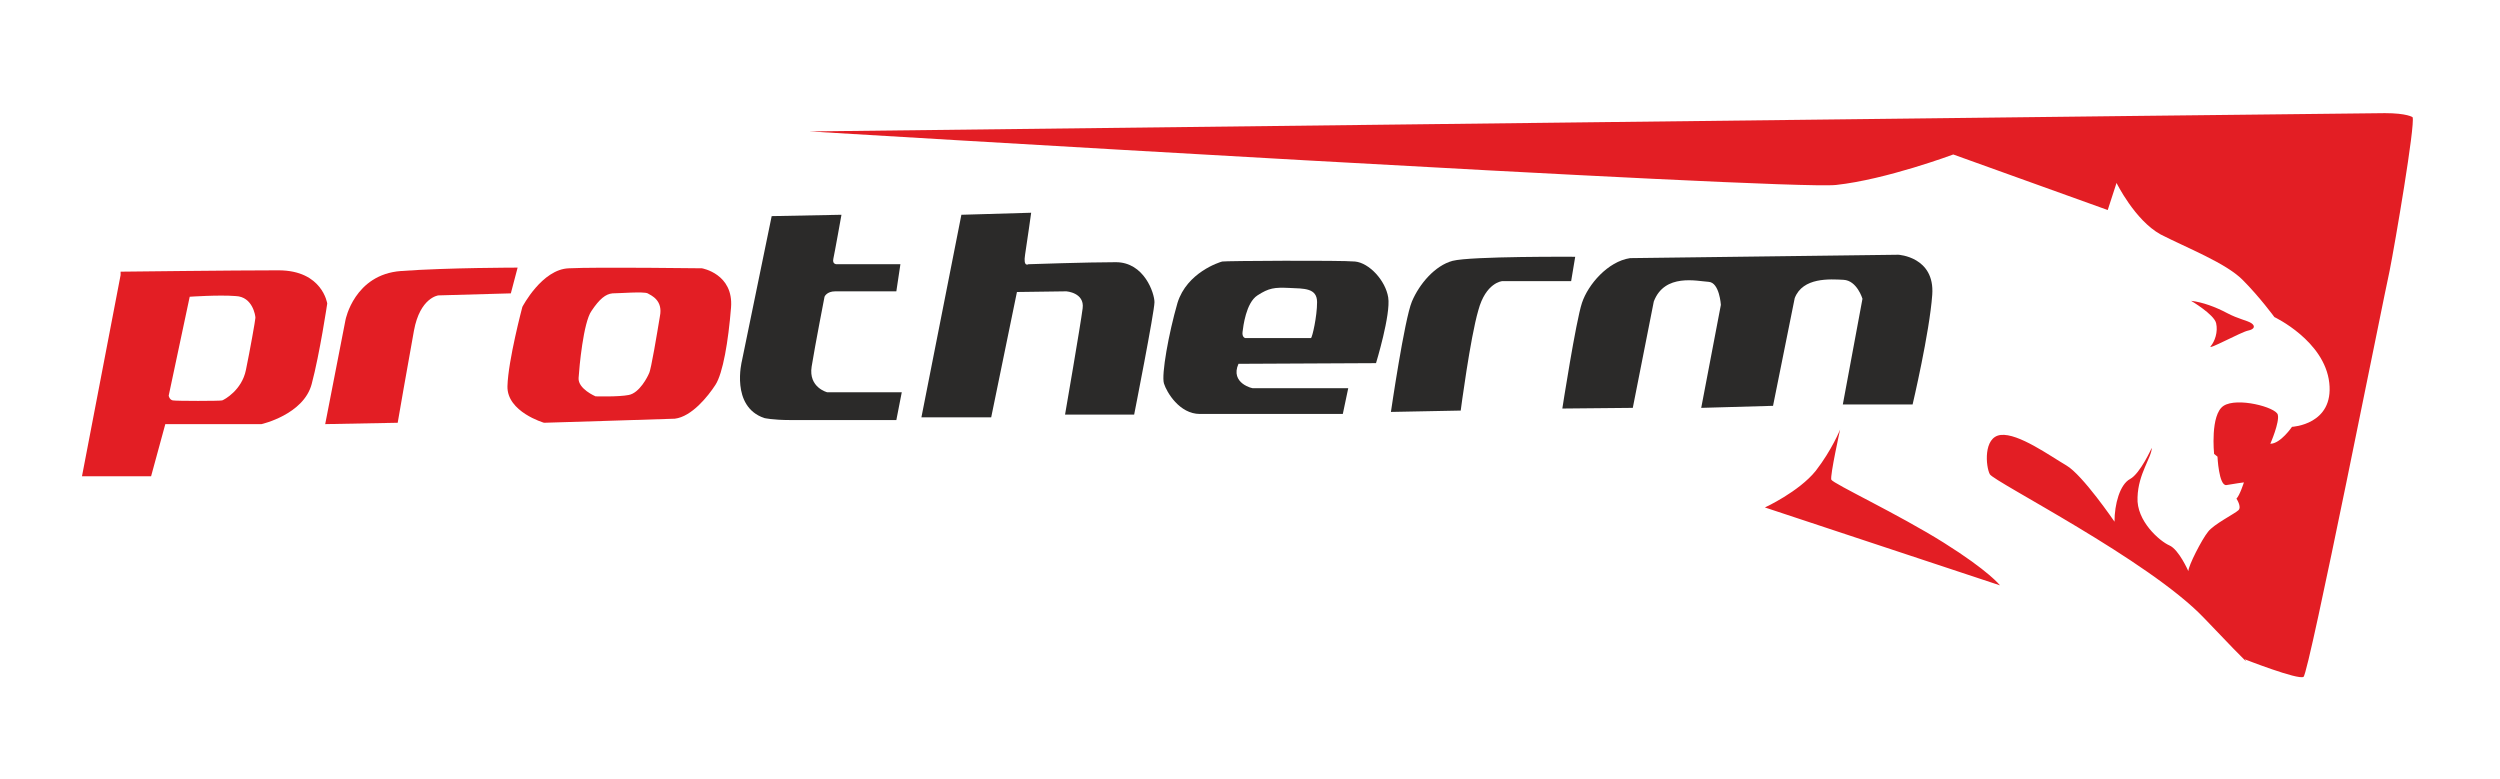
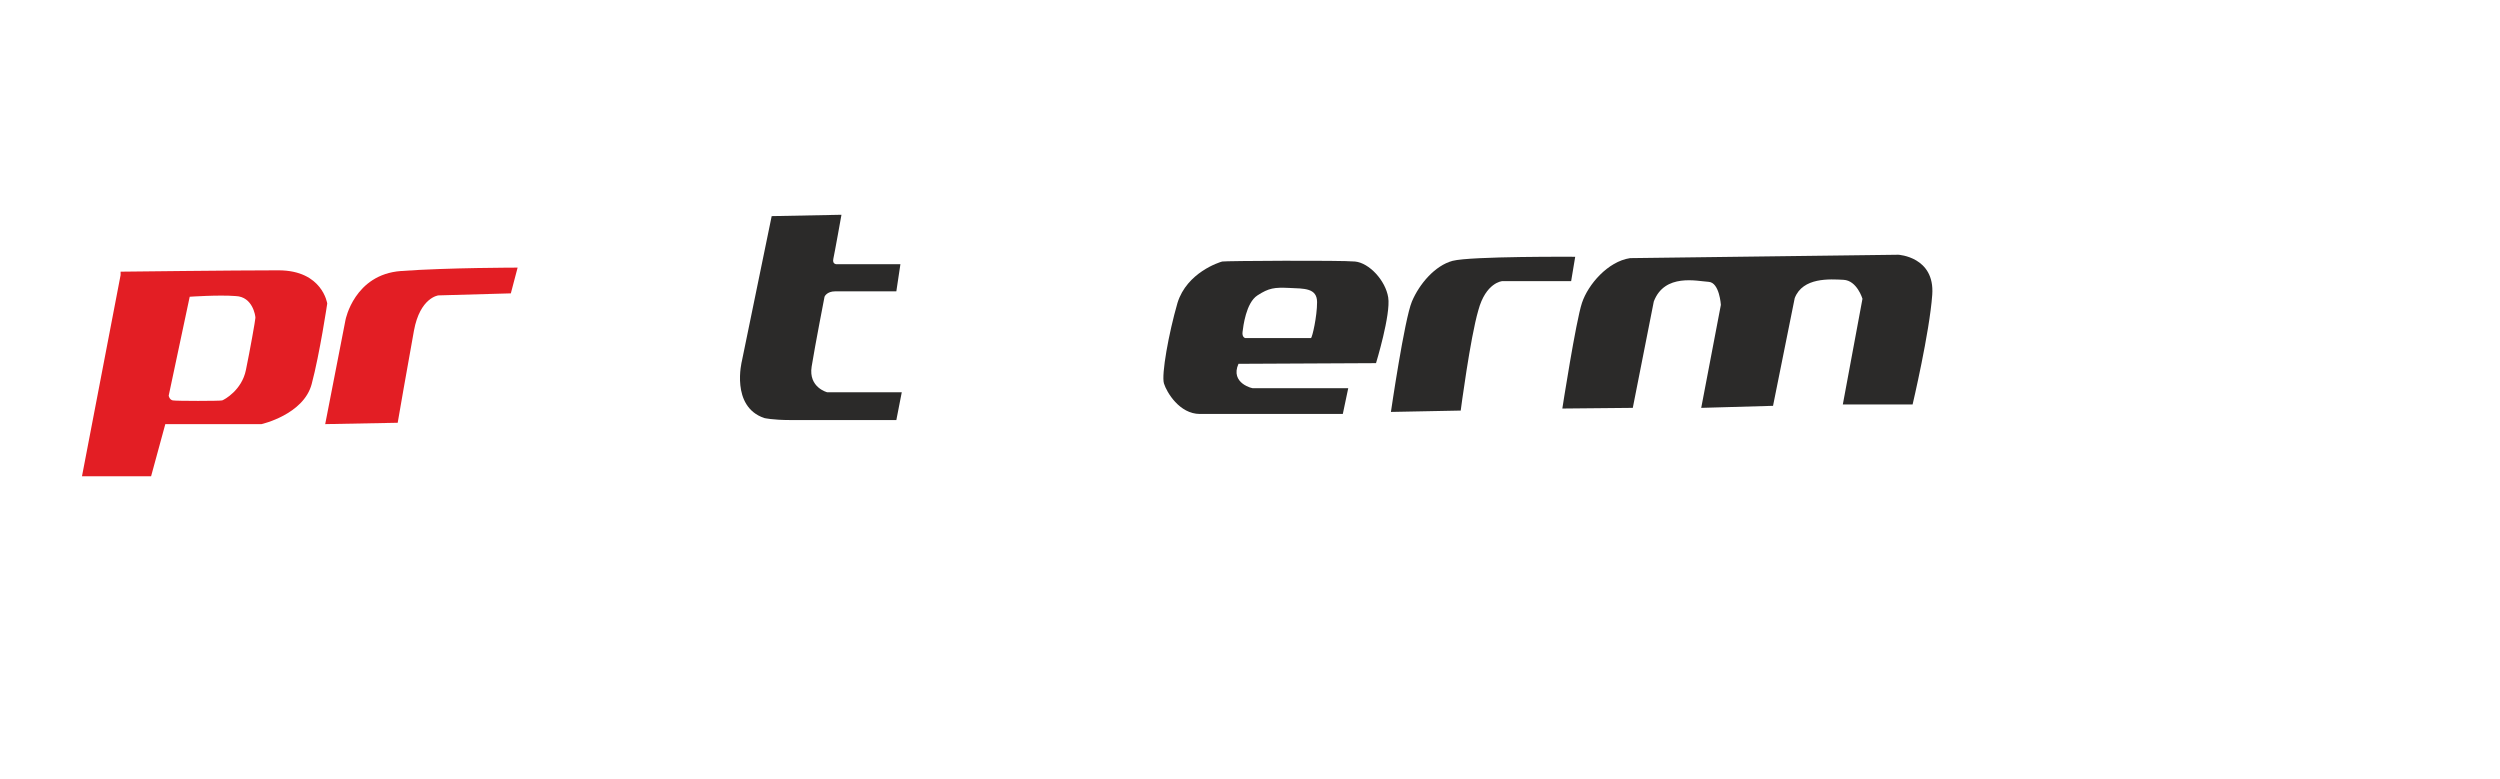
<svg xmlns="http://www.w3.org/2000/svg" version="1.1" id="Слой_1" x="0px" y="0px" viewBox="0 0 369 115" style="enable-background:new 0 0 369 115;" xml:space="preserve">
  <style type="text/css">
	.st0{fill-rule:evenodd;clip-rule:evenodd;fill:#E31E24;}
	.st1{fill-rule:evenodd;clip-rule:evenodd;fill:#2B2A29;}
</style>
  <g id="Layer_x0020_1">
    <g id="_1171580002176">
      <path class="st0" d="M17.8,40.6l-5.7,29.7h10.2l2.1-7.7h14.2c0,0,6.2-1.4,7.4-5.9c1.2-4.5,2.3-11.9,2.3-11.9s-0.7-4.9-7.2-4.9    s-23.3,0.2-23.3,0.2L17.8,40.6L17.8,40.6z M28,43.8l-3.1,14.6c0,0,0.1,0.6,0.6,0.7c0.5,0.1,7,0.1,7.3,0c0.3-0.1,2.9-1.5,3.5-4.5    c0.6-2.9,1.4-7.4,1.4-7.7c0-0.3-0.4-3.1-2.9-3.2C32.3,43.5,28,43.8,28,43.8z" />
      <path class="st0" d="M48,62.6l3-15.4c0,0,1.3-6.7,8.2-7.2s17.2-0.5,17.2-0.5l-1,3.8l-10.7,0.3c0,0-2.7,0.3-3.6,5.2    c-0.9,4.9-2.4,13.6-2.4,13.6L48,62.6L48,62.6z" />
-       <path class="st0" d="M80.3,62.4c0,0-5.5-1.6-5.4-5.4c0.1-3.8,2.2-11.7,2.2-11.7s2.9-5.6,6.9-5.7c4-0.2,19.6,0,19.6,0    s4.7,0.8,4.3,5.8c-0.4,5-1.2,9.7-2.3,11.4c-1.1,1.7-3.5,4.7-6,5C97,61.9,80.3,62.4,80.3,62.4L80.3,62.4z M87.9,58.5    c0,0-2.6-1.1-2.5-2.7s0.7-8.2,1.9-9.9c1.2-1.8,2.1-2.5,3.1-2.6c1,0,4.6-0.3,5.2,0c0.5,0.3,2.3,1,1.8,3.4c-0.4,2.4-1.3,7.9-1.6,8.4    c-0.2,0.5-1.4,2.9-3,3.2C91.3,58.6,87.9,58.5,87.9,58.5L87.9,58.5z" />
      <path class="st1" d="M113.9,31.9l-4.4,21.4c0,0-1.7,6.7,3.3,8.4c0,0,1.2,0.3,3.9,0.3s15.6,0,15.6,0l0.8-4.1h-11    c0,0-2.8-0.7-2.3-3.8c0.5-3.1,1.9-10.3,1.9-10.3s0.3-0.8,1.6-0.8s9,0,9,0l0.6-4h-9.3c0,0-0.8,0.1-0.6-0.8c0.2-0.9,1.2-6.5,1.2-6.5    L113.9,31.9L113.9,31.9z" />
-       <path class="st1" d="M141.9,31.7l-5.9,29.9h10.3l3.8-18.5l7.3-0.1c0,0,2.7,0.2,2.4,2.5c-0.3,2.4-2.6,15.7-2.6,15.7h10.2    c0,0,3-15.2,3-16.6c0-1.3-1.5-5.9-5.7-5.9s-12.9,0.3-12.9,0.3s-0.8,0.5-0.5-1.4c0.3-1.9,0.9-6.2,0.9-6.2L141.9,31.7L141.9,31.7z" />
      <path class="st1" d="M182.8,53.7l20.3-0.1c0,0,2.2-7.2,1.8-9.7s-2.8-5.1-4.9-5.3c-2.1-0.2-19.2-0.1-19.6,0    c-0.4,0.1-5.2,1.6-6.6,6.1c-1.3,4.5-2.4,10.6-2,11.9c0.4,1.3,2.3,4.5,5.3,4.5c3,0,21.1,0,21.1,0l0.8-3.8h-14    C185,57.4,181.5,56.6,182.8,53.7L182.8,53.7z M183.8,49.9c0,0-0.5-0.1-0.4-0.9c0.1-0.8,0.5-4.3,2.2-5.4c1.7-1.1,2.5-1.2,4.7-1.1    c2.2,0.1,4.1,0,4.1,2.1s-0.7,5.2-0.9,5.3L183.8,49.9L183.8,49.9z" />
      <path class="st1" d="M205.3,60.8c0,0,2-13.7,3.1-16.3c1.1-2.6,3.4-5.3,6-6c2.7-0.7,18.1-0.6,18.1-0.6l-0.6,3.6h-10.2    c0,0-2.4,0.2-3.5,4.3c-1.2,4.1-2.6,14.8-2.6,14.8L205.3,60.8L205.3,60.8z" />
      <path class="st1" d="M230.6,60.3c0,0,2-12.9,2.9-15.6s3.8-6.1,7.1-6.6l39.6-0.5c0,0,5.4,0.3,5,5.9s-2.9,16.2-2.9,16.2H272    l2.9-15.6c0,0-0.8-2.7-2.8-2.8c-2-0.1-6-0.4-7.2,2.7l-3.2,15.9l-10.6,0.3l2.9-15.2c0,0-0.2-3.3-1.8-3.4c-1.7-0.1-6.5-1.3-8.1,2.9    l-3.1,15.7L230.6,60.3L230.6,60.3z" />
-       <path class="st0" d="M260.5,74.9c0,0,5-2.3,7.5-5.4c2.4-3.1,3.6-6.1,3.6-6.1s-1.5,6.8-1.3,7.4c0.3,0.6,9.9,5.1,16.6,9.3    c6.7,4.2,8.3,6.3,8.3,6.3L260.5,74.9L260.5,74.9z M323.4,44.4c0,0,3.4,2,3.7,3.3c0.3,1.3-0.2,2.7-0.8,3.4    c-0.6,0.7,4.5-2.1,5.5-2.3c1-0.2,1.1-0.7,0.5-1.1s-1.9-0.6-3.6-1.5S325.1,44.6,323.4,44.4z M119.5,19.4c0,0,144.1,8.7,151.5,7.9    c7.4-0.8,17.3-4.5,17.3-4.5l22.8,8.2l1.3-4c0,0,2.7,5.5,6.5,7.6c3.9,2,9.6,4.2,12.1,6.7c2.5,2.5,4.7,5.5,4.7,5.5s7.4,3.5,8.1,9.7    s-5.5,6.5-5.5,6.5s-1.7,2.5-3.2,2.5c0,0,1.4-3.2,1.1-4.3c-0.3-1.1-6-2.6-8-1.3s-1.4,7.1-1.4,7.1l0.5,0.4c0,0,0.2,4.3,1.3,4.2    c1.1-0.2,2.6-0.4,2.6-0.4s-0.6,1.9-1.1,2.4c0,0,0.8,1.2,0.3,1.7c-0.5,0.5-3.7,2.1-4.5,3.2c-0.9,1.1-2.9,5-2.9,5.8    c0,0-1.4-3.2-2.8-3.8c-1.4-0.6-4.9-3.6-4.7-7.1c0.1-3.5,2.1-5.9,2.1-7.3c0,0-1.7,3.8-3.2,4.6c-1.5,0.8-2.3,3.7-2.3,6.3    c0,0-4.7-6.9-7.1-8.3c-2.4-1.4-7.1-4.8-9.7-4.5c-2.6,0.3-2.2,4.7-1.6,5.8c0.6,1.1,23.5,12.7,31.6,21.2s6,6.1,6,6.1    s7.9,3.1,8.7,2.6c0.8-0.5,11.8-55.9,12.7-59.9c0.8-4,3.8-21.6,3.4-22.7c0,0-0.8-0.6-4.1-0.6S119.5,19.4,119.5,19.4L119.5,19.4z" />
    </g>
  </g>
</svg>